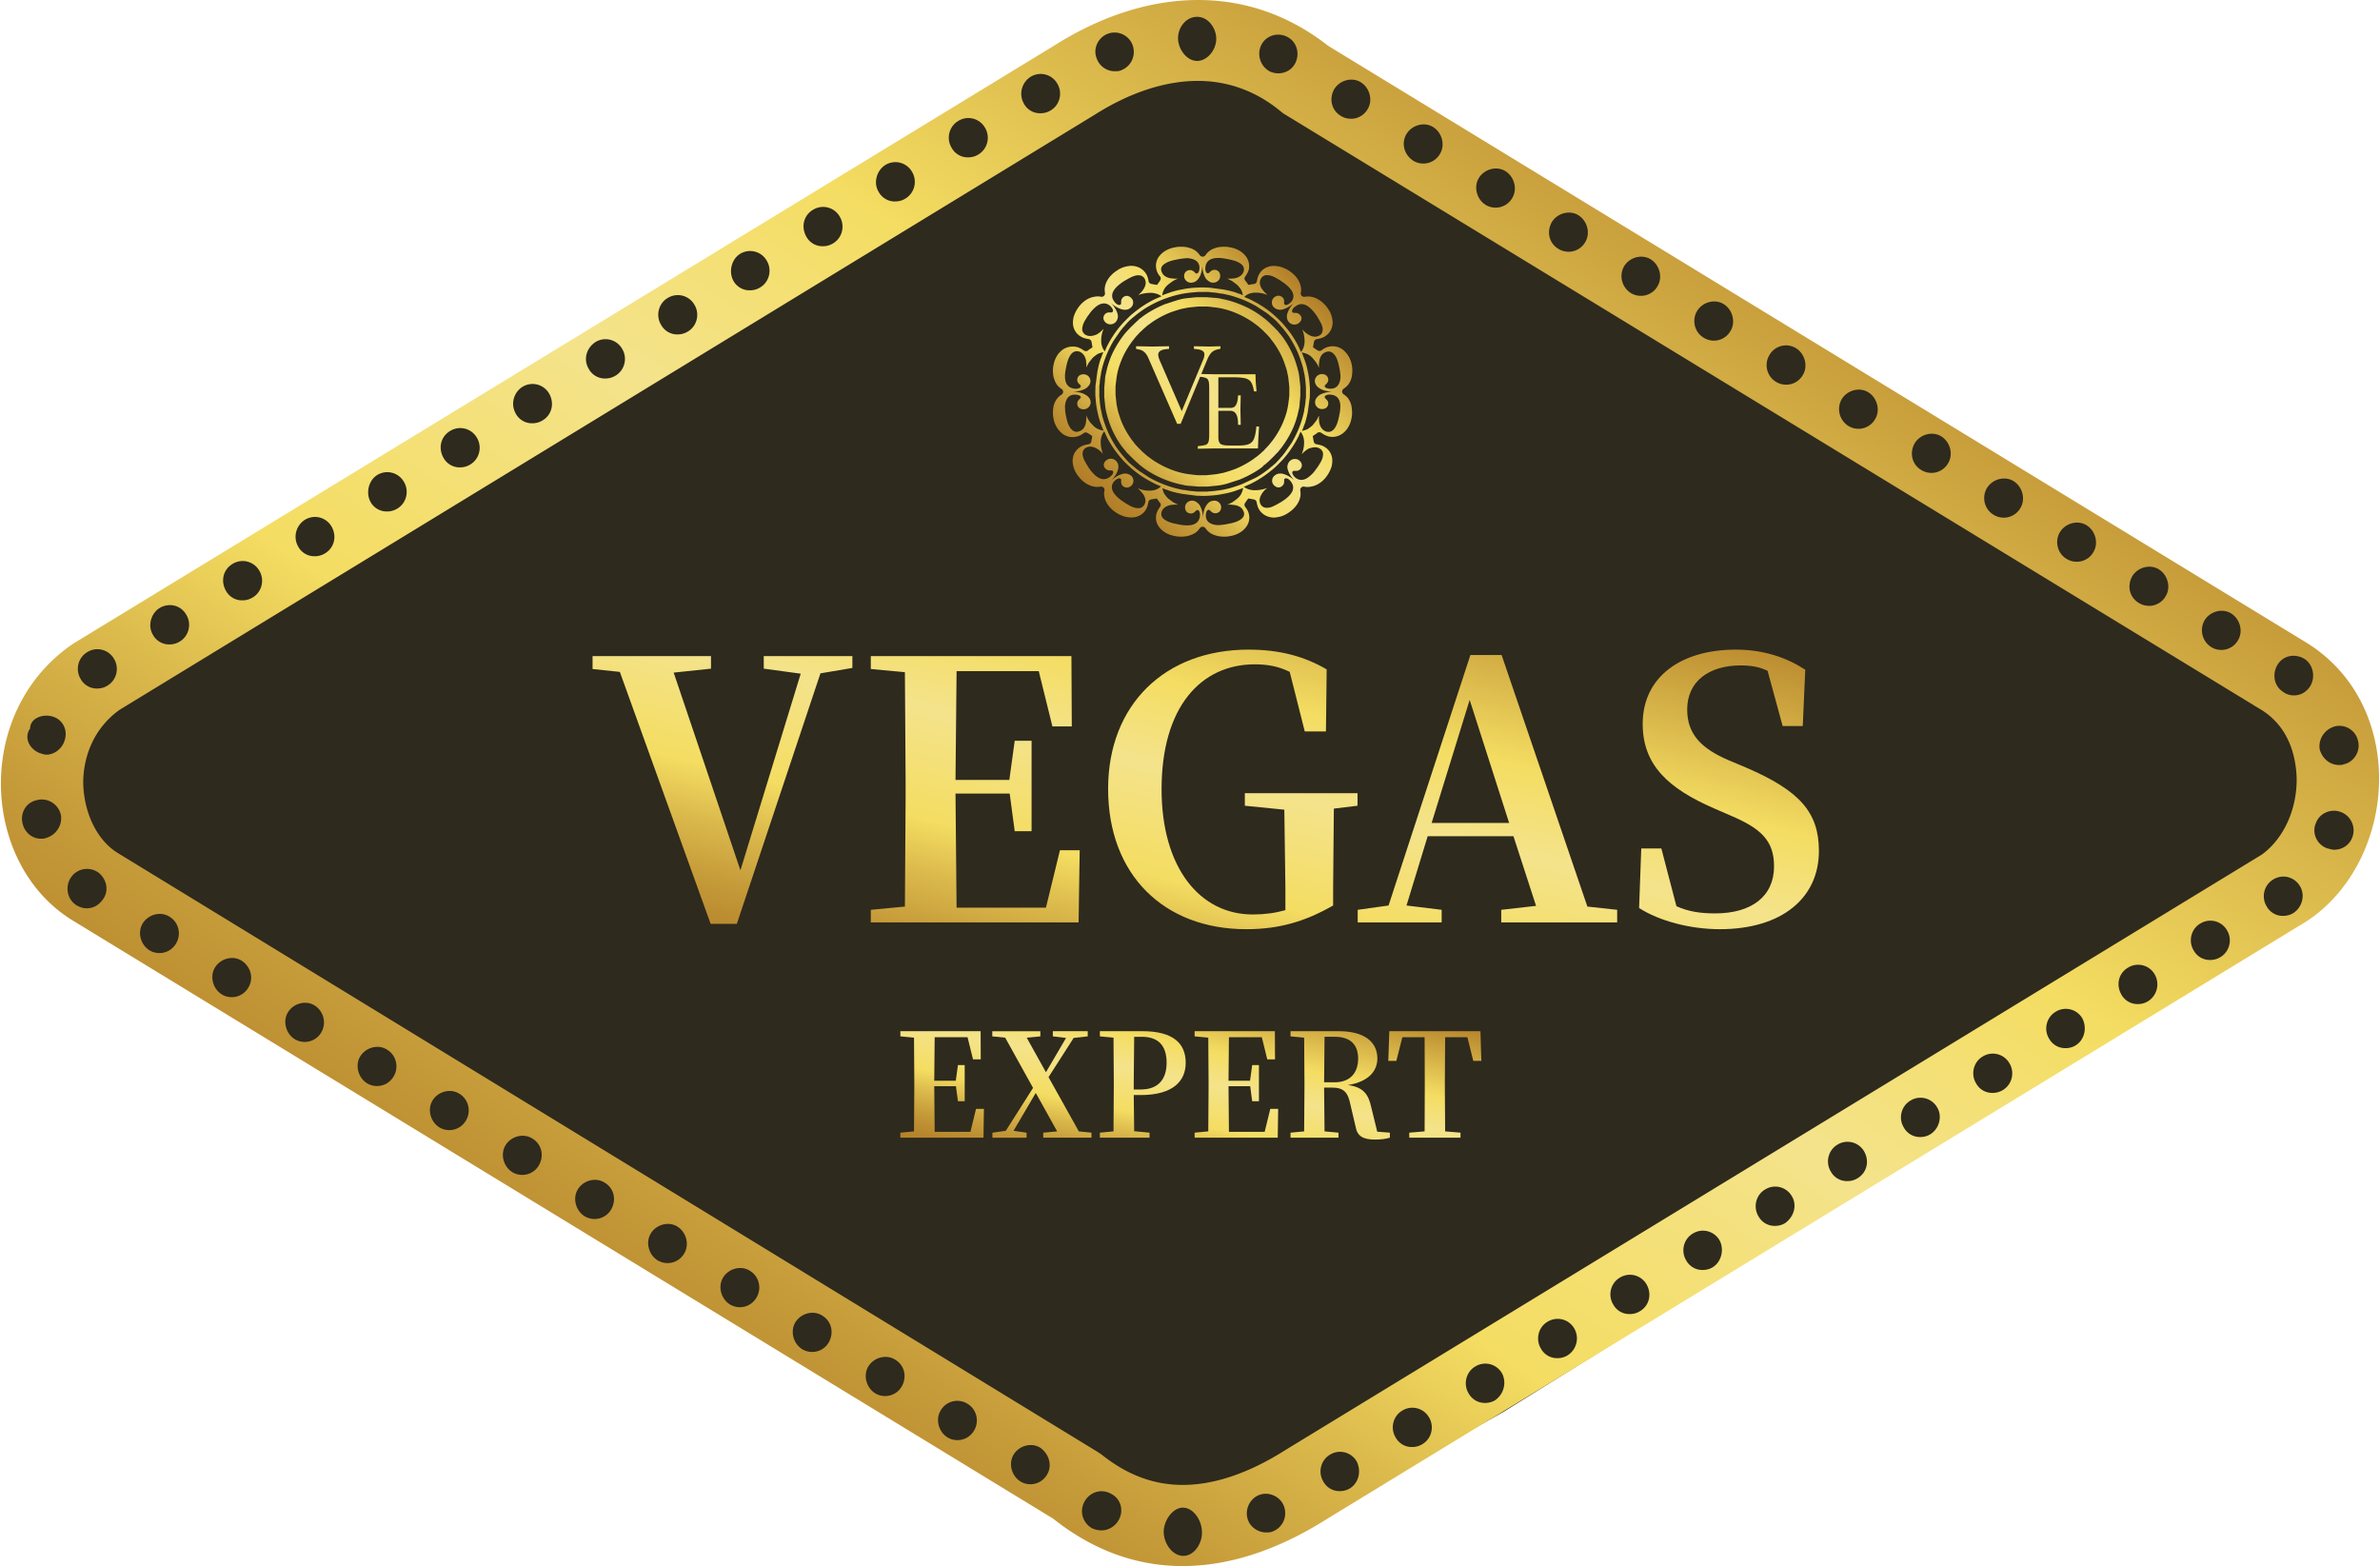
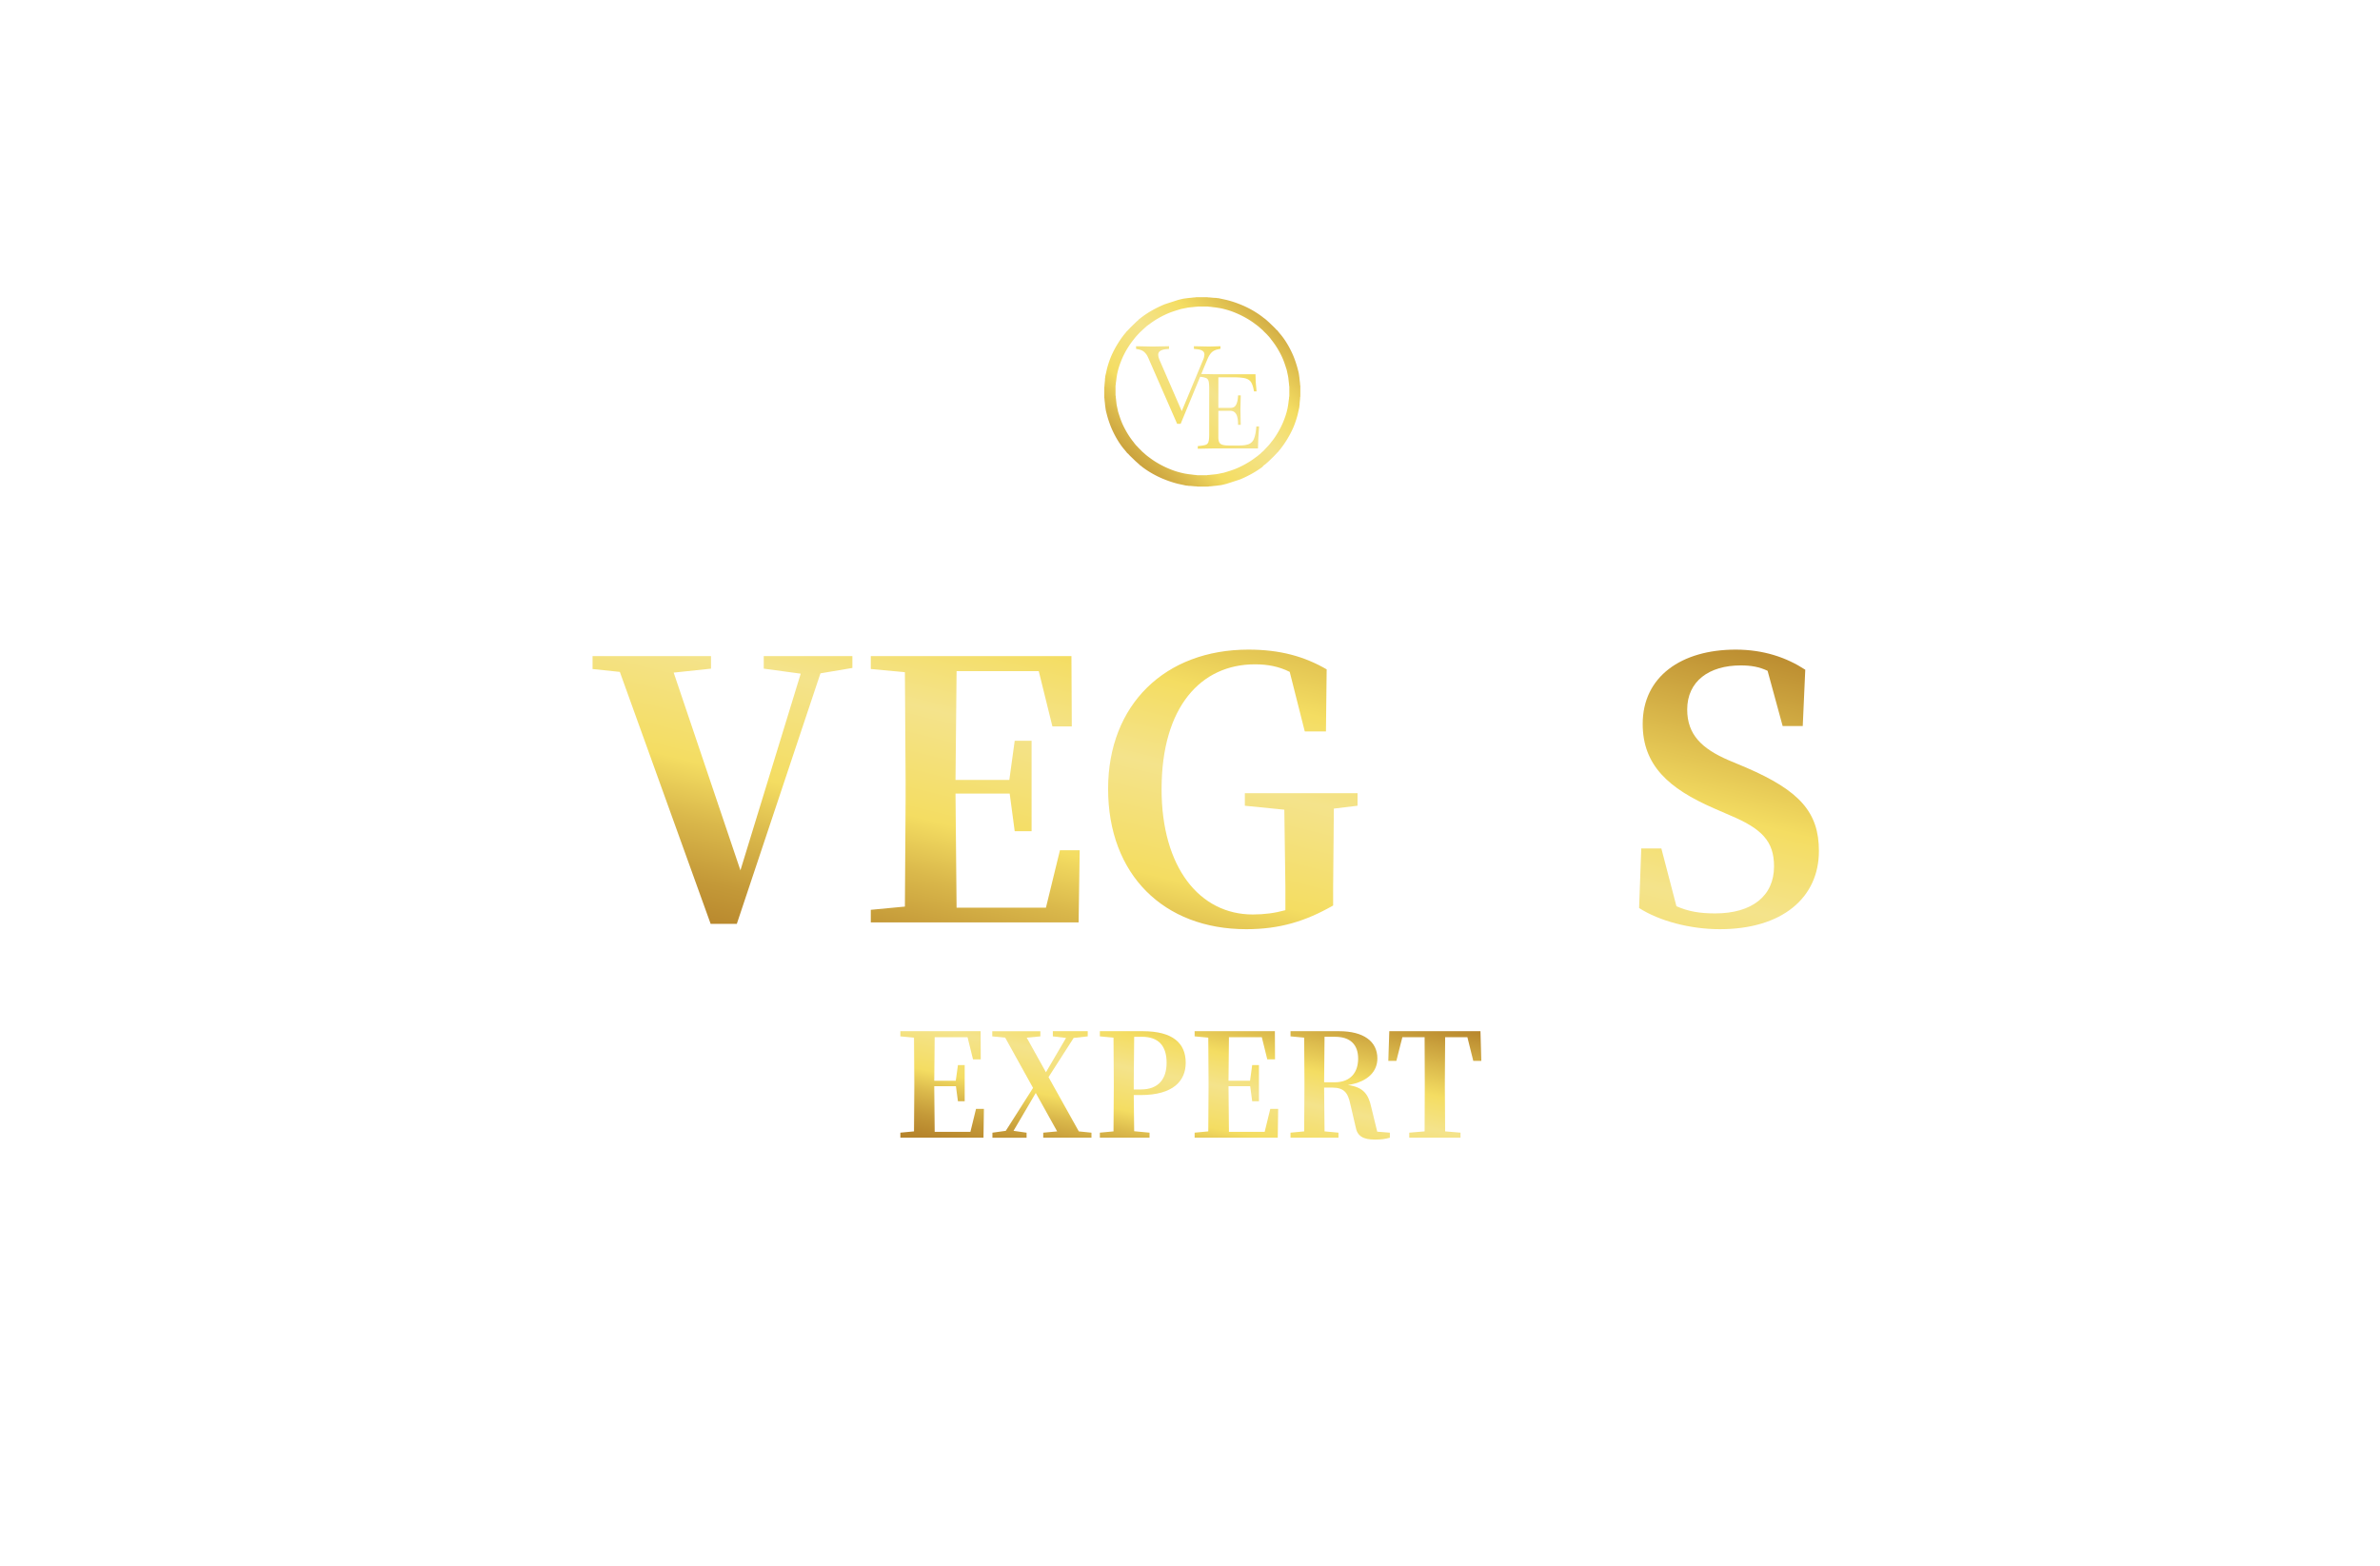
<svg xmlns="http://www.w3.org/2000/svg" xmlns:xlink="http://www.w3.org/1999/xlink" fill="none" height="533" viewBox="0 0 205 135" width="810">
  <desc>schwesterseiten.com - Deutschlands führender Index für Casino-Schwesterseite</desc>
  <title>Pledoo Casino auf https://schwesterseiten.com/pledoo-com/</title>
-   <path d="M96.336 1.887a3 3 0 0 1 1.381-.43l9.359-.548a3 3 0 0 1 1.726.427l89.248 53.912c.277.167.525.378.734.624l4.497 5.288a3 3 0 0 1 .714 1.943v8.02c0 .573-.164 1.134-.473 1.616l-2.679 4.19c-.24.376-.562.694-.941.93l-70.286 43.793-19.415 11.014a3 3 0 0 1-.892.332l-6.317 1.264c-.403.08-.819.077-1.221-.01l-5.311-1.146a2.99 2.99 0 0 1-.923-.367L11.054 81.5l-6.861-5.007a3 3 0 0 1-.999-1.265l-1.956-4.672a3 3 0 0 1-.233-1.159v-4.513a3 3 0 0 1 .48-1.628l3.668-5.678a3 3 0 0 1 .963-.937l90.22-54.756z" fill="#2e2a1d" />
-   <path d="M198.893 55.494L114.404 3.946c-7.114-5.582-15.875-4.929-23.636 0L6.22 55.494c-8.643 5.879-7.937 19.063 0 23.874l84.489 51.548c7.467 5.938 15.874 4.929 23.635 0l84.489-51.548c7.703-5.167 8.703-18.351.059-23.874zm2.293 7.126c.882-.237 1.823.356 2 1.247.235.891-.353 1.841-1.236 2.019-.117.059-.235.059-.411.059-.765 0-1.411-.534-1.646-1.306-.177-.891.411-1.782 1.293-2.019zm-11.23-9.146c.471-.772 1.529-1.069 2.293-.594s1.058 1.544.588 2.316a1.65 1.65 0 0 1-1.411.831c-.294 0-.588-.059-.882-.238-.765-.475-1.058-1.485-.588-2.316zm-6.232-3.801c.47-.772 1.528-1.069 2.292-.594s1.06 1.544.588 2.316c-.293.535-.881.831-1.41.831-.294 0-.588-.059-.882-.237-.823-.475-1.059-1.485-.588-2.316zm-6.233-3.801c.47-.772 1.529-1.069 2.294-.594s1.058 1.544.588 2.316c-.295.534-.883.831-1.411.831a1.65 1.65 0 0 1-.883-.238c-.822-.475-1.057-1.544-.588-2.316zm-6.291-3.801c.471-.772 1.529-1.069 2.294-.594s1.058 1.544.588 2.316c-.295.534-.883.831-1.411.831a1.65 1.65 0 0 1-.883-.238c-.823-.475-1.058-1.544-.588-2.316zm-6.231-3.86c.47-.772 1.527-1.069 2.292-.594s1.059 1.544.588 2.316c-.293.535-.881.831-1.411.831-.293 0-.588-.059-.881-.237-.824-.475-1.059-1.485-.588-2.316zm-6.291-3.801c.469-.772 1.527-1.069 2.292-.594s1.059 1.544.588 2.316a1.65 1.65 0 0 1-1.411.832c-.294 0-.588-.059-.882-.238a1.72 1.72 0 0 1-.587-2.316zm-6.233-3.801a1.65 1.65 0 0 1 2.293-.594c.765.475 1.058 1.544.588 2.316a1.65 1.65 0 0 1-1.412.831c-.293 0-.588-.059-.881-.237-.823-.475-1.058-1.544-.588-2.316zm-6.233-3.801c.471-.772 1.529-1.069 2.293-.594s1.058 1.544.588 2.316a1.65 1.65 0 0 1-2.293.594c-.823-.475-1.058-1.544-.588-2.316zm-6.291-3.86c.471-.772 1.529-1.069 2.293-.594s1.058 1.544.588 2.316c-.293.534-.881.831-1.411.831-.294 0-.588-.059-.882-.238-.764-.475-1.058-1.485-.588-2.316zm-6.232-3.801c.47-.772 1.529-1.069 2.292-.594s1.06 1.544.588 2.316c-.293.535-.881.831-1.41.831-.294 0-.588-.059-.882-.238-.823-.475-1.059-1.485-.588-2.316zm-6.291-3.801c.47-.772 1.529-1.069 2.293-.594s1.058 1.544.588 2.316a1.65 1.65 0 0 1-1.412.831c-.293 0-.588-.059-.881-.237-.764-.475-1.059-1.544-.588-2.316zm-6.232-3.801c.47-.772 1.528-1.069 2.293-.594s1.058 1.544.588 2.316a1.65 1.65 0 0 1-1.412.831c-.294 0-.588-.059-.882-.237-.823-.535-1.058-1.544-.587-2.316zm-6.233-3.86c.471-.772 1.529-1.069 2.293-.594s1.059 1.544.588 2.316a1.65 1.65 0 0 1-1.411.831c-.294 0-.588-.059-.882-.238-.823-.475-1.058-1.485-.588-2.316zm-6.291-3.801c.412-.831 1.411-1.128 2.234-.713s1.117 1.425.706 2.257c-.294.594-.882.891-1.47.891-.235 0-.529-.059-.764-.178a1.73 1.73 0 0 1-.706-2.257zm-5.527-2.435c.941 0 1.647.95 1.647 1.9s-.765 1.9-1.647 1.9c-.94 0-1.646-1.069-1.646-1.96 0-.95.706-1.841 1.646-1.841zm-7.761 1.485a1.66 1.66 0 0 1 2.175.891c.353.891-.059 1.841-.882 2.197-.235.119-.412.119-.647.119a1.65 1.65 0 0 1-1.529-1.069c-.353-.831.059-1.782.882-2.138zm-6.585 3.682a1.65 1.65 0 0 1 2.293.594c.47.772.235 1.841-.588 2.316-.294.178-.588.238-.882.238a1.58 1.58 0 0 1-1.411-.831c-.47-.831-.176-1.841.588-2.316zm-6.232 3.801a1.65 1.65 0 0 1 2.293.594c.47.772.235 1.841-.588 2.316-.294.178-.588.238-.882.238a1.58 1.58 0 0 1-1.411-.831c-.47-.772-.235-1.841.588-2.316zm-6.291 3.801a1.65 1.65 0 0 1 2.293.594c.47.772.235 1.841-.588 2.316-.294.178-.588.238-.882.238a1.58 1.58 0 0 1-1.411-.831c-.47-.772-.176-1.841.588-2.316zm-6.232 3.86a1.65 1.65 0 0 1 2.293.594c.47.772.235 1.841-.588 2.316-.294.178-.588.238-.882.238a1.58 1.58 0 0 1-1.411-.831c-.47-.831-.235-1.841.588-2.316zm-6.291 3.801a1.65 1.65 0 0 1 2.293.594c.47.772.235 1.841-.588 2.316-.294.178-.588.238-.882.238a1.58 1.58 0 0 1-1.411-.831c-.411-.772-.176-1.841.588-2.316zm-6.232 3.801a1.65 1.65 0 0 1 2.293.594c.47.772.235 1.841-.588 2.316-.294.178-.588.238-.882.238a1.58 1.58 0 0 1-1.411-.832c-.47-.772-.235-1.841.588-2.316zm-6.232 3.801a1.65 1.65 0 0 1 2.293.594c.47.772.235 1.841-.588 2.316-.294.178-.588.238-.882.238a1.58 1.58 0 0 1-1.411-.832c-.47-.772-.235-1.782.588-2.316zm-6.291 3.86a1.65 1.65 0 0 1 2.293.594c.47.831.235 1.841-.588 2.316-.294.178-.588.237-.882.237a1.58 1.58 0 0 1-1.411-.831c-.47-.831-.176-1.841.588-2.316zm-6.232 3.801a1.65 1.65 0 0 1 2.293.594c.47.772.235 1.841-.588 2.316-.294.178-.588.238-.882.238a1.58 1.58 0 0 1-1.411-.831c-.47-.831-.235-1.841.588-2.316zm-6.291 3.801a1.65 1.65 0 0 1 2.293.594c.47.772.235 1.841-.588 2.316-.294.178-.588.238-.882.238a1.58 1.58 0 0 1-1.411-.832c-.412-.772-.176-1.841.588-2.316zm-6.232 3.86a1.65 1.65 0 0 1 2.293.594c.47.831.235 1.841-.588 2.316-.294.178-.588.237-.882.237a1.58 1.58 0 0 1-1.411-.831c-.47-.831-.176-1.841.588-2.316zm-6.232 3.801a1.65 1.65 0 0 1 2.293.594c.47.772.235 1.841-.588 2.316-.294.178-.588.238-.882.238a1.58 1.58 0 0 1-1.411-.831c-.47-.831-.235-1.841.588-2.316zm-6.291 3.801c.823-.475 1.823-.237 2.293.594.47.772.235 1.841-.588 2.316-.294.178-.588.237-.882.237a1.58 1.58 0 0 1-1.411-.831c-.47-.772-.176-1.841.588-2.316zm-6.232 3.801a1.65 1.65 0 0 1 2.293.594c.47.772.235 1.841-.588 2.316-.294.178-.588.237-.882.237a1.58 1.58 0 0 1-1.411-.831c-.47-.772-.235-1.841.588-2.316zM3.869 72.241c-.118.059-.294.059-.412.059-.764 0-1.411-.534-1.587-1.306-.235-.891.294-1.841 1.235-2.019.882-.238 1.823.297 2.058 1.247.176.891-.412 1.782-1.293 2.019zm1.587-8.314c-.235.653-.882 1.128-1.529 1.128-.176 0-.353-.059-.529-.119-.882-.297-1.47-1.307-.882-2.138 0-.891 1.117-1.307 1.999-1.01s1.293 1.247.941 2.138zm3.293 13.659c-.353.475-.823.713-1.352.713-.353 0-.647-.119-.941-.297-.764-.534-.941-1.604-.412-2.376s1.587-.95 2.352-.416c.764.594.941 1.663.353 2.375zm6.35 3.741a1.65 1.65 0 0 1-1.411.831c-.294 0-.588-.059-.882-.237-.764-.475-1.058-1.544-.588-2.316s1.529-1.069 2.293-.594c.823.475 1.058 1.544.588 2.316zm6.232 3.801a1.65 1.65 0 0 1-1.411.831c-.294 0-.588-.059-.882-.238-.764-.475-1.058-1.544-.588-2.316s1.529-1.069 2.293-.594c.823.535 1.058 1.544.588 2.316zm6.291 3.86a1.65 1.65 0 0 1-1.411.831c-.294 0-.588-.059-.882-.238-.764-.475-1.058-1.544-.588-2.316s1.529-1.069 2.293-.594 1.058 1.485.588 2.316zm6.232 3.801a1.65 1.65 0 0 1-1.411.831c-.294 0-.588-.059-.882-.238-.764-.475-1.058-1.544-.588-2.316s1.529-1.069 2.293-.594c.823.475 1.058 1.544.588 2.316zm6.232 3.801a1.65 1.65 0 0 1-1.411.831c-.294 0-.588-.059-.882-.238-.764-.475-1.058-1.544-.588-2.316s1.529-1.069 2.293-.594c.823.475 1.058 1.544.588 2.316zm6.291 3.86a1.65 1.65 0 0 1-1.411.831c-.294 0-.588-.059-.882-.237-.764-.475-1.058-1.544-.588-2.316s1.529-1.069 2.293-.594c.823.475 1.058 1.485.588 2.316zm6.232 3.801a1.65 1.65 0 0 1-1.411.831c-.294 0-.588-.059-.882-.237-.764-.475-1.058-1.544-.588-2.316s1.529-1.069 2.293-.594c.823.475 1.058 1.484.588 2.316zm6.291 3.801a1.65 1.65 0 0 1-1.411.831 1.64 1.64 0 0 1-.882-.238c-.764-.475-1.058-1.544-.588-2.316s1.529-1.069 2.293-.593 1.058 1.544.588 2.316zm6.232 3.8a1.65 1.65 0 0 1-2.293.594c-.764-.475-1.058-1.544-.588-2.316s1.529-1.069 2.293-.594c.823.475 1.058 1.544.588 2.316zm6.232 3.861a1.65 1.65 0 0 1-1.411.831 1.64 1.64 0 0 1-.882-.238c-.764-.475-1.058-1.544-.588-2.316s1.529-1.069 2.293-.594c.823.476 1.058 1.485.588 2.317zm6.291 3.8a1.65 1.65 0 0 1-1.411.832c-.294 0-.588-.06-.882-.238-.764-.475-1.058-1.544-.588-2.316s1.529-1.069 2.293-.594c.823.475 1.058 1.485.588 2.316zm6.232 3.801a1.65 1.65 0 0 1-1.411.832c-.294 0-.588-.06-.882-.238-.764-.475-1.058-1.544-.588-2.316a1.65 1.65 0 0 1 2.293-.594c.823.475 1.058 1.544.588 2.316zm6.291 3.801a1.65 1.65 0 0 1-1.411.832 1.64 1.64 0 0 1-.882-.239c-.764-.474-1.058-1.543-.588-2.316s1.529-1.068 2.293-.593c.764.534 1.058 1.543.588 2.316zm6.174 3.92c-.294.534-.882.89-1.47.89-.294 0-.529-.059-.823-.178-.823-.475-1.117-1.484-.647-2.316s1.47-1.128 2.293-.653c.823.416 1.117 1.425.647 2.257zm5.585 3.087c-.058 0-.058 0 0 0-.999 0-1.705-1.127-1.705-2.077s.765-2.079 1.647-2.079c.94 0 1.646 1.128 1.646 2.079.059.95-.647 2.077-1.588 2.077zm7.761-2.137c-.235.118-.411.118-.646.118-.647 0-1.294-.416-1.529-1.009-.353-.831.059-1.841.882-2.197s1.823.059 2.175.89c.353.892-.058 1.842-.882 2.198zm6.586-3.682c-.294.178-.588.237-.882.237a1.58 1.58 0 0 1-1.412-.832c-.47-.771-.235-1.84.588-2.316a1.65 1.65 0 0 1 2.294.594c.411.832.176 1.842-.588 2.317zm6.232-3.801c-.294.178-.588.237-.882.237a1.58 1.58 0 0 1-1.411-.831c-.471-.772-.235-1.841.588-2.316a1.65 1.65 0 0 1 2.293.594c.47.772.235 1.841-.588 2.316zm6.291-3.801c-.293.178-.588.238-.881.238-.588 0-1.118-.297-1.413-.832-.469-.772-.235-1.841.588-2.316a1.65 1.65 0 0 1 2.294.594c.411.772.176 1.782-.588 2.316zm6.233-3.86a1.65 1.65 0 0 1-.883.237 1.58 1.58 0 0 1-1.411-.831c-.47-.772-.235-1.841.588-2.316a1.65 1.65 0 0 1 2.294.594c.47.831.176 1.841-.588 2.316zm6.231-3.801c-.293.178-.588.238-.881.238a1.58 1.58 0 0 1-1.411-.832c-.471-.772-.236-1.841.588-2.316a1.65 1.65 0 0 1 2.292.594c.471.832.235 1.841-.588 2.316zm6.291-3.801c-.293.179-.588.238-.881.238a1.58 1.58 0 0 1-1.411-.832c-.471-.772-.236-1.84.588-2.316a1.65 1.65 0 0 1 2.292.594c.412.772.177 1.841-.588 2.316zm6.233-3.8c-.294.178-.588.237-.882.237a1.58 1.58 0 0 1-1.411-.831c-.47-.772-.235-1.841.588-2.316a1.65 1.65 0 0 1 2.293.593c.47.772.177 1.782-.588 2.317zm6.232-3.861c-.294.179-.587.238-.882.238-.588 0-1.117-.297-1.41-.831-.472-.772-.235-1.841.587-2.317a1.65 1.65 0 0 1 2.293.594c.471.832.236 1.841-.588 2.316zm6.291-3.8c-.293.178-.588.238-.881.238a1.58 1.58 0 0 1-1.411-.831c-.471-.772-.235-1.841.588-2.316a1.65 1.65 0 0 1 2.292.594c.471.772.176 1.841-.588 2.316zm6.233-3.801c-.294.178-.588.237-.882.237-.588 0-1.117-.297-1.412-.831-.47-.772-.235-1.841.588-2.316a1.65 1.65 0 0 1 2.294.594c.47.772.235 1.841-.588 2.316zm6.291-3.86c-.295.178-.588.238-.881.238-.588 0-1.118-.297-1.413-.831-.469-.772-.234-1.841.588-2.316a1.65 1.65 0 0 1 2.294.594c.411.832.176 1.841-.588 2.316zm6.233-3.801a1.65 1.65 0 0 1-.883.238 1.58 1.58 0 0 1-1.411-.831c-.47-.831-.235-1.841.588-2.316a1.65 1.65 0 0 1 2.294.594c.47.831.175 1.841-.588 2.316zm6.231-3.801c-.293.178-.588.238-.881.238a1.58 1.58 0 0 1-1.411-.831c-.471-.772-.236-1.841.588-2.316a1.65 1.65 0 0 1 2.292.594c.471.772.235 1.841-.588 2.316zm-80.549 42.461c-3.175 2.021-6.174 3.029-8.878 3.029-2.47 0-4.763-.831-6.997-2.613l-.353-.237-84.43-51.607c-1.764-1.069-2.881-3.326-2.999-5.82-.059-1.306.235-4.454 3.116-6.533L94.296 9.884c2.999-1.9 6.056-2.91 8.878-2.91 2.528 0 4.939.831 7.056 2.554l.294.238 84.43 51.489c2.469 1.603 2.88 4.276 2.94 5.761.058 2.732-1.117 5.285-2.999 6.651l-84.136 51.31zm86.84-46.262c-.293.178-.588.238-.881.238a1.58 1.58 0 0 1-1.411-.831c-.471-.772-.236-1.841.588-2.316a1.65 1.65 0 0 1 2.292.594c.472.772.177 1.841-.588 2.316zm1.411-19.479c-.351.475-.823.712-1.352.712a1.59 1.59 0 0 1-1-.356c-.763-.535-.881-1.604-.351-2.376s1.587-.891 2.352-.356c.704.535.881 1.604.351 2.376zm3.705 12.887c-.235.713-.882 1.128-1.588 1.128-.176 0-.353-.059-.588-.119-.881-.297-1.352-1.306-.999-2.138.293-.891 1.294-1.306 2.117-1.01.881.297 1.352 1.247 1.058 2.138z" fill="url(#B)" />
-   <path d="M116.154 34.371a1.43 1.43 0 0 0-.404-.373c-.182-.118-.182-.373 0-.49.142-.098.283-.216.404-.373.142-.196.263-.451.304-.746s.06-.608-.02-.962a2.15 2.15 0 0 0-.749-1.275c-.363-.275-.808-.373-1.253-.255-.182.039-.384.137-.586.294a.31.31 0 0 1-.364 0c-.041-.02-.061-.039-.101-.059l-.283-.196s0-.039.02-.098.02-.157.04-.235c0-.039.021-.079.021-.118.02-.137.121-.236.262-.255.243-.039.445-.098.627-.196.405-.236.647-.589.708-1.04.04-.216 0-.451-.061-.706-.061-.236-.182-.491-.344-.706-.404-.589-.95-.922-1.435-1.001-.182-.039-.384-.02-.546 0-.202.039-.384-.137-.344-.334.041-.176.041-.353 0-.53-.081-.491-.424-1.001-1.031-1.393-.242-.157-.485-.255-.748-.334-.263-.059-.505-.078-.728-.059-.465.059-.849.294-1.071.687-.101.157-.162.373-.202.608-.021.137-.122.236-.263.255-.041 0-.081.02-.121.02-.081.02-.182.02-.243.039s-.101.02-.101.02l-.202-.275c-.021-.039-.041-.059-.081-.098-.081-.098-.081-.255 0-.353.141-.196.242-.373.303-.569.101-.432 0-.863-.283-1.217s-.748-.628-1.314-.726c-.364-.079-.688-.059-.991-.02-.283.059-.546.157-.748.294-.161.118-.283.236-.384.393-.121.177-.384.177-.505 0-.101-.157-.223-.275-.385-.393-.202-.137-.464-.235-.768-.294-.303-.039-.627-.059-.99.02-.566.098-1.031.373-1.315.726a1.33 1.33 0 0 0-.263 1.217c.04.177.142.373.303.569.081.098.081.255 0 .353-.02.039-.04.059-.061.098l-.202.275s-.04 0-.101-.02a1.24 1.24 0 0 1-.243-.039c-.04 0-.081-.02-.121-.02-.141-.02-.243-.118-.263-.255-.04-.235-.101-.432-.202-.608-.243-.392-.627-.628-1.071-.687-.223-.039-.465 0-.728.059-.243.059-.505.177-.728.334-.607.392-.95.922-1.031 1.393-.04.177-.02.373 0 .53.04.196-.142.373-.344.334-.182-.039-.364-.039-.566 0-.505.078-1.051.412-1.436 1.001-.162.235-.263.471-.344.706-.061.235-.081.491-.061.706.061.451.303.824.708 1.04.162.098.384.157.627.196.141.02.243.118.263.255 0 .039.02.078.02.118.02.078.02.157.04.235.02.059.02.098.02.098l-.283.196c-.041.02-.061.039-.101.079-.101.078-.263.078-.364 0-.202-.137-.384-.236-.586-.294-.465-.098-.91-.02-1.274.255s-.647.726-.748 1.276c-.081.334-.061.667-.02.962.061.294.162.53.303.746a1.44 1.44 0 0 0 .404.373c.182.118.182.373 0 .491a1.44 1.44 0 0 0-.404.373c-.142.196-.263.451-.303.746s-.061.608.02.962a2.15 2.15 0 0 0 .748 1.276c.364.275.809.373 1.253.255a1.5 1.5 0 0 0 .586-.294.31.31 0 0 1 .364 0c.04.02.061.039.101.059l.283.196s0 .039-.02.098c0 .059-.02.157-.04.236 0 .039-.02.078-.02.118-.02.138-.121.236-.263.255-.243.039-.445.098-.627.196-.404.236-.647.589-.708 1.04-.04.216 0 .451.061.706.061.236.182.491.344.707.404.589.95.922 1.435 1.001.182.039.384.02.546 0 .202-.039.384.138.344.334a1.17 1.17 0 0 0 0 .53c.081.491.424 1.001 1.031 1.393.243.157.485.255.748.334.263.059.505.078.728.059.465-.059.849-.294 1.072-.687.101-.157.162-.373.202-.608.02-.137.121-.236.263-.255.04 0 .081-.02.121-.02.081-.02.182-.02.243-.039s.101-.02.101-.02l.202.275c.02.039.04.059.081.098.081.098.081.255 0 .353a1.95 1.95 0 0 0-.303.569 1.33 1.33 0 0 0 .263 1.217c.284.353.749.628 1.315.726.363.079.687.059.99.02.304-.059.546-.157.768-.294.162-.118.284-.236.385-.393.121-.177.384-.177.505 0 .101.157.223.275.384.393.202.137.465.235.768.294.304.039.627.059.991-.02.566-.098 1.031-.373 1.314-.726s.384-.785.263-1.217c-.04-.176-.141-.373-.303-.569-.081-.098-.081-.255 0-.353.02-.039.04-.059.061-.098l.202-.275s.04 0 .101.02c.06 0 .162.02.242.039.041 0 .081.02.122.02.141.02.242.118.262.255.041.235.102.432.203.608.242.392.626.628 1.071.687.223.039.465 0 .728-.059a2.21 2.21 0 0 0 .728-.334c.606-.392.95-.922 1.031-1.393.04-.177.02-.373 0-.53-.041-.196.141-.373.344-.334.182.039.364.039.566 0 .505-.078 1.051-.412 1.435-1.001.162-.236.263-.471.344-.707.061-.235.081-.49.061-.706-.061-.451-.304-.824-.708-1.04-.162-.098-.384-.157-.627-.196-.141-.02-.242-.118-.263-.255 0-.039-.02-.078-.02-.118-.02-.079-.02-.157-.04-.236-.021-.059-.021-.098-.021-.098l.284-.196c.04-.02.06-.039.101-.078a.31.31 0 0 1 .363 0c.203.137.385.236.587.294.445.118.889.019 1.253-.255s.647-.726.748-1.276c.081-.334.061-.667.021-.961a1.66 1.66 0 0 0-.284-.746zm-7.945-9.144c.364 0 .728.098.95.196v-.02a2.78 2.78 0 0 1-.505-.569c-.122-.235-.182-.471-.081-.726.081-.196.202-.294.344-.353s.323-.039.505 0 .384.137.546.236c.182.098.344.196.465.294.162.098.323.216.465.353s.283.275.384.451c.182.314.202.667-.101.981-.101.098-.384.314-.526.177-.06-.039-.04-.157-.04-.275s-.041-.275-.182-.373c-.263-.196-.586-.098-.768.137-.182.255-.122.608.101.785a.79.79 0 0 0 .424.177c.162.02.304-.02.465-.078.324-.118.627-.334.85-.55-.223.216-.445.51-.567.824-.06.157-.101.314-.08.451a.63.63 0 0 0 .182.432c.181.216.545.275.808.098s.364-.471.142-.726c-.122-.137-.263-.177-.384-.177s-.223 0-.263-.039c-.142-.157.081-.412.202-.491.687-.549 1.314 0 1.799.667.041.059.101.137.142.216s.101.157.141.235c.081.138.162.295.223.432.02.039.02.078.04.118.061.177.061.353.02.51-.06.157-.161.275-.364.353-.262.098-.525.039-.748-.078a1.75 1.75 0 0 1-.586-.471h-.02c.081.216.182.569.182.922.02.353-.081.726-.303 1.001 0 0-.021-.039-.061-.137-.041-.079-.101-.216-.162-.353a8.24 8.24 0 0 0-.606-1.021c-.243-.353-.526-.687-.748-.942-.102-.118-.203-.216-.283-.294l-.102-.098-.101-.098c-.08-.059-.161-.157-.303-.275-.242-.216-.606-.491-.97-.726a10.47 10.47 0 0 0-1.052-.589c-.141-.078-.283-.118-.363-.157s-.142-.059-.142-.059c.283-.294.647-.373 1.031-.373zm-7.784-2.551c.324-.196.789-.275 1.092-.334.182-.039.384-.059.586-.078a1.46 1.46 0 0 1 .587.059c.364.098.626.334.626.765 0 .138-.04.471-.242.491-.081 0-.142-.079-.223-.157-.101-.079-.222-.157-.404-.137-.344.039-.485.314-.445.608a.59.59 0 0 0 .647.471c.182-.02.324-.078.425-.177.121-.098.202-.235.283-.373.141-.294.202-.667.202-.962 0 .294.061.667.202.962a.89.89 0 0 0 .283.373c.122.098.263.177.425.177.283.02.586-.177.627-.491.04-.294-.102-.569-.425-.608-.202-.02-.323.059-.404.137s-.162.157-.223.157c-.202 0-.242-.333-.222-.49.081-.863.93-.922 1.759-.765.303.059.788.137 1.132.333.344.177.546.451.384.844-.121.255-.344.392-.586.471-.122.039-.263.059-.384.059-.122.02-.263.02-.384 0v.02c.101.059.242.118.384.196l.424.314c.142.137.243.275.344.412.081.157.141.334.162.491 0 0-.061-.02-.142-.059-.04-.02-.101-.039-.162-.059s-.141-.039-.222-.079c-.323-.118-.748-.216-1.173-.294l-1.213-.157c-.161-.019-.303 0-.404-.019h-.162-.162l-.404.019a7.99 7.99 0 0 0-1.213.157 6.55 6.55 0 0 0-1.172.314c-.081.02-.142.059-.223.078l-.162.059c-.081.039-.141.059-.141.059.02-.177.081-.353.162-.51s.202-.294.343-.412.283-.216.425-.314c.141-.078.283-.157.404-.196v-.02c-.121.02-.242.02-.384 0s-.263-.019-.384-.059c-.263-.079-.485-.216-.586-.471-.182-.353 0-.628.343-.805zm-6.813 6.24c-.202-.079-.303-.196-.364-.334s-.04-.314 0-.491a1.8 1.8 0 0 1 .243-.53c.101-.176.202-.333.303-.451a2.57 2.57 0 0 1 .364-.451c.142-.137.283-.275.465-.373.323-.177.687-.196 1.011.098.101.098.324.373.182.51-.04.059-.162.039-.283.039s-.283.039-.384.176c-.202.255-.121.549.142.746a.63.63 0 0 0 .809-.098c.121-.137.162-.275.182-.412s-.02-.294-.081-.451c-.121-.314-.344-.608-.566-.824a2.51 2.51 0 0 0 .849.55c.162.059.323.098.465.078.162 0 .303-.059.445-.177.222-.177.283-.53.101-.765s-.485-.353-.748-.137a.47.47 0 0 0-.182.373c0 .118 0 .216-.04.255-.162.137-.425-.079-.505-.196-.566-.667 0-1.275.688-1.746.061-.039.141-.098.222-.137s.162-.098.243-.137c.142-.078.283-.157.445-.216.041-.02.081-.02.121-.039.182-.059.364-.059.526-.02a.58.58 0 0 1 .364.353c.101.255.04.51-.081.726-.121.236-.303.432-.485.569v.02a3.01 3.01 0 0 1 .95-.177c.364-.019.748.079 1.031.295 0 0-.06.019-.141.059l-.364.157c-.303.137-.687.353-1.051.589s-.708.51-.971.726c-.121.098-.222.196-.303.275l-.101.098-.101.098c-.061.078-.162.157-.283.294a8.35 8.35 0 0 0-.748.942c-.243.353-.465.726-.607 1.02-.081.137-.121.275-.162.353s-.061.137-.061.137c-.222-.275-.323-.648-.303-1.001 0-.353.101-.706.202-.922h-.02c-.162.177-.364.353-.586.471-.303.118-.566.177-.829.079zm.162 7.319c-.081-.137-.162-.275-.202-.392h-.02a1.16 1.16 0 0 1 0 .373c-.02.137-.02.255-.061.373-.081.255-.222.471-.485.569-.384.177-.667-.02-.869-.333s-.283-.765-.344-1.06a2.59 2.59 0 0 1-.061-.569 1.34 1.34 0 0 1 .061-.569c.101-.353.344-.608.788-.608.142 0 .485.039.505.216 0 .079-.081.138-.162.216-.081.098-.162.216-.141.392.04.334.323.471.647.432.324-.059.526-.353.505-.628a.71.71 0 0 0-.182-.412c-.101-.118-.243-.196-.384-.275-.303-.137-.687-.196-1.011-.196.303 0 .687-.059.991-.196.162-.059.283-.157.384-.275s.182-.255.182-.412a.58.58 0 0 0-.505-.608c-.303-.039-.586.098-.627.412-.02.196.061.314.141.392s.162.157.162.216c0 .196-.344.235-.505.216-.889-.079-.95-.903-.788-1.707.061-.294.142-.765.344-1.099.182-.334.485-.53.869-.373.263.118.404.334.485.569a1.2 1.2 0 0 1 .061.373 1.16 1.16 0 0 1 0 .373h.02c.061-.098.121-.236.202-.373l.324-.412c.141-.137.283-.235.424-.334a1.67 1.67 0 0 1 .505-.157s-.02.059-.061.137c-.02.039-.04.098-.061.157s-.04.137-.081.216c-.121.294-.223.726-.303 1.138l-.162 1.177c-.02.157 0 .294-.02.392v.157.157a2.98 2.98 0 0 0 .02.392c.02.314.061.746.162 1.177.081.432.202.844.323 1.138.02.079.061.137.081.216l.061.157a1.16 1.16 0 0 1 .061.137c-.182-.02-.364-.079-.526-.157s-.303-.196-.424-.334c-.121-.118-.243-.255-.324-.393zm5.196 6.063a2.52 2.52 0 0 1-.95-.196v.02a2.8 2.8 0 0 1 .505.569c.121.235.182.471.081.726-.081.196-.202.294-.344.353s-.324.039-.505 0-.384-.137-.546-.236c-.182-.098-.344-.196-.465-.294-.162-.098-.324-.216-.465-.353s-.283-.275-.384-.451c-.182-.314-.202-.667.101-.981.101-.098.384-.314.526-.177.061.039.04.157.04.275s.04.275.182.373c.263.196.586.098.768-.138.182-.255.121-.608-.101-.785-.141-.118-.283-.157-.424-.177-.162-.02-.303.02-.465.078-.323.118-.627.334-.849.55.222-.216.445-.51.566-.824.061-.157.101-.314.081-.451 0-.157-.061-.294-.182-.432a.63.63 0 0 0-.809-.098c-.263.177-.364.471-.142.726.121.137.263.176.384.176s.222 0 .263.039c.142.157-.081.412-.202.491-.687.549-1.314 0-1.799-.667-.04-.059-.101-.137-.142-.216s-.101-.157-.141-.235c-.081-.137-.162-.275-.222-.432-.02-.039-.02-.078-.04-.118-.061-.177-.061-.353-.02-.51a.58.58 0 0 1 .364-.353c.263-.098.526-.039.748.079.243.118.445.294.586.471h.02c-.081-.216-.182-.569-.182-.922-.02-.353.081-.726.303-1.001 0 0 .02.039.061.137l.162.353c.141.294.364.667.606 1.02s.526.687.748.942c.101.118.202.216.283.294l.101.098.101.098c.081.059.162.157.303.275a8.56 8.56 0 0 0 .97.726 10.48 10.48 0 0 0 1.051.589c.142.078.283.118.364.157a1.23 1.23 0 0 0 .142.059c-.283.294-.667.373-1.031.373zm7.783 2.551c-.323.196-.788.275-1.091.333-.182.039-.385.059-.587.079a1.46 1.46 0 0 1-.586-.059c-.364-.098-.627-.334-.627-.765 0-.138.041-.471.243-.491.081 0 .141.079.222.157.101.079.223.157.405.138.343-.039.485-.314.444-.608a.59.59 0 0 0-.647-.471c-.181.02-.323.078-.424.177-.121.098-.202.236-.283.373-.142.294-.202.667-.202.962 0-.294-.061-.667-.203-.962-.06-.157-.161-.275-.283-.373s-.262-.177-.424-.177c-.283-.02-.586.177-.627.49-.04.294.101.569.425.608.202.02.323-.059.404-.137s.162-.157.222-.157c.203 0 .243.334.223.491-.081.863-.93.922-1.759.765-.303-.059-.789-.137-1.132-.334-.344-.177-.546-.451-.384-.844.121-.255.343-.392.586-.471.121-.039.263-.059.384-.059.121-.02.263-.02.384 0v-.02c-.101-.059-.242-.118-.384-.196l-.424-.314c-.142-.137-.243-.275-.344-.412-.081-.157-.142-.334-.162-.49 0 0 .061.02.142.059.04.02.101.039.161.059s.142.039.223.079c.323.118.748.216 1.172.294l1.213.157c.162.02.304 0 .405.02h.161.162l.405-.02a7.99 7.99 0 0 0 1.213-.157c.444-.078.869-.196 1.172-.314.081-.02.142-.059.223-.078l.161-.059c.081-.039.142-.059.142-.059-.02.176-.081.353-.162.51s-.202.294-.344.412-.283.216-.424.314c-.142.078-.283.157-.404.196v.02c.121-.02.242-.02.384 0s.262.02.384.059c.263.078.485.216.586.471.182.353-.02.628-.344.805zm.243-3.12c-.404.157-.829.294-1.213.392-.202.039-.384.098-.586.118-.101.02-.182.039-.263.039-.081.02-.182.02-.263.039l-.445.039c-.06 0-.121 0-.182.02h-.161-.304-.303-.162c-.06 0-.121 0-.182-.02l-.444-.039c-.081-.02-.162-.02-.263-.039-.081-.02-.182-.039-.263-.039-.182-.019-.384-.078-.586-.118a9.64 9.64 0 0 1-1.213-.392 10.27 10.27 0 0 1-1.153-.549l-.93-.608c-.061-.039-.121-.098-.182-.137s-.101-.098-.162-.138l-.263-.216-.223-.196-.202-.216c-.061-.059-.142-.157-.222-.255-.041-.039-.081-.098-.142-.157-.041-.059-.101-.118-.142-.177-.202-.255-.424-.549-.627-.903-.202-.334-.404-.726-.566-1.119s-.303-.805-.404-1.177l-.121-.549c-.02-.098-.041-.177-.041-.255-.02-.078-.02-.177-.04-.255l-.04-.432c0-.059 0-.118-.02-.176v-.157-.275-.294-.157c0-.059 0-.118.02-.177.02-.137.02-.275.04-.432.02-.078.02-.157.04-.255.02-.078.041-.177.041-.255.02-.177.081-.373.121-.55.101-.392.243-.785.404-1.177a9.74 9.74 0 0 1 .566-1.118l.627-.903c.061-.059.101-.118.142-.177s.101-.098.142-.157l.222-.255.202-.216.223-.196c.061-.059.162-.137.263-.216.04-.039.101-.078.162-.137.061-.039.121-.098.182-.137.263-.196.566-.412.93-.608.344-.196.748-.392 1.153-.549a10.8 10.8 0 0 1 1.213-.392c.202-.039.384-.098.586-.118.101-.02.182-.039.263-.039.081-.02.182-.02.263-.039l.444-.039c.061 0 .122 0 .182-.02h.162.303.02.304.162c.06 0 .121 0 .181.02l.445.039c.081.019.162.019.263.039.081.02.182.039.263.039.182.02.384.079.586.118.405.098.809.235 1.213.392s.789.353 1.153.549l.93.608c.06.039.121.098.182.137s.101.098.161.137l.263.216.223.196.202.216a3.82 3.82 0 0 1 .222.255c.04.039.081.098.142.157.04.059.101.118.141.177.202.255.425.549.627.903a8.43 8.43 0 0 1 .566 1.118c.162.393.303.805.404 1.177l.122.55c.02.098.04.176.04.255.02.078.02.177.04.255l.041.432c0 .059 0 .118.02.177v.157.275.294.157c0 .059 0 .118-.02.176-.02.137-.02.275-.041.432-.02.078-.02.157-.04.255a1.13 1.13 0 0 0-.04.255c-.021.177-.081.373-.122.549a8.95 8.95 0 0 1-.404 1.177 9.83 9.83 0 0 1-.566 1.119l-.627.903c-.061.059-.101.118-.141.177s-.102.098-.142.157l-.222.255c-.142.137-.202.216-.202.216l-.223.196c-.06.059-.162.137-.263.216-.04.039-.101.079-.161.138-.061.039-.122.098-.182.137-.263.196-.567.412-.93.608l-1.173.549zm6.571-3.12c.202.079.303.196.364.334s.04.314 0 .49-.142.373-.243.53c-.101.177-.202.334-.303.451-.101.157-.223.314-.364.451a2.75 2.75 0 0 1-.465.373c-.324.177-.688.196-1.011-.098-.101-.098-.324-.373-.182-.51.04-.059.162-.039.283-.039s.283-.039.384-.177c.202-.255.121-.549-.141-.746a.63.63 0 0 0-.809.098c-.121.137-.162.275-.182.412s.02.294.081.451c.121.314.344.608.566.824a2.51 2.51 0 0 0-.849-.55c-.162-.059-.324-.098-.465-.078-.162 0-.303.059-.445.177-.222.177-.283.53-.101.765s.485.353.748.137a.47.47 0 0 0 .182-.373c0-.118 0-.216.04-.255.162-.137.425.078.506.196.566.667 0 1.276-.688 1.727-.06.039-.141.098-.222.137s-.162.098-.243.137a4.61 4.61 0 0 1-.444.216c-.041.02-.081.02-.122.039a.96.96 0 0 1-.525.02.58.58 0 0 1-.364-.353c-.101-.255-.041-.51.081-.726.121-.235.303-.432.485-.569v-.02c-.223.078-.587.176-.95.176-.364.02-.748-.078-1.032-.294 0 0 .061-.02.142-.059l.364-.157c.303-.137.687-.353 1.051-.589s.708-.51.971-.726c.121-.098.222-.196.303-.275l.101-.098.101-.098c.061-.079.162-.157.283-.294.223-.236.506-.589.748-.942s.465-.726.607-1.02c.081-.137.121-.275.161-.353s.061-.137.061-.137c.222.275.324.648.303 1.001 0 .353-.101.706-.202.922h.02a2.26 2.26 0 0 1 .587-.471c.303-.098.566-.157.829-.059zm1.819-2.904c-.06.294-.141.765-.343 1.099-.182.334-.486.53-.87.373-.263-.118-.404-.334-.485-.569-.04-.118-.061-.255-.061-.373-.02-.118-.02-.255 0-.373h-.02c-.061.098-.121.235-.202.373l-.324.412c-.141.137-.283.236-.424.334-.162.078-.344.137-.506.157 0 0 .021-.059.061-.137.02-.039.04-.098.061-.157s.04-.137.081-.216c.121-.294.222-.726.303-1.138l.162-1.177c.02-.157 0-.294.02-.393v-.157-.157c0-.098 0-.236-.02-.393-.021-.314-.061-.746-.162-1.177a6.04 6.04 0 0 0-.324-1.138c-.02-.079-.06-.137-.081-.216l-.06-.157c-.041-.078-.061-.137-.061-.137a1.63 1.63 0 0 1 .526.157c.162.078.303.196.424.334a5.53 5.53 0 0 1 .324.412c.081.137.162.275.202.392h.02c-.02-.118-.02-.235 0-.373s.021-.255.061-.373c.081-.255.222-.471.485-.569.384-.177.667.02.87.334s.283.765.343 1.06c.041.177.061.373.081.569s0 .392-.061.569c-.101.353-.343.608-.788.608-.142 0-.485-.039-.506-.216 0-.079.081-.137.162-.216.081-.098.162-.216.142-.392-.041-.334-.324-.471-.647-.432-.324.059-.526.353-.506.628.021.177.081.294.182.412s.243.196.384.275c.304.137.688.196 1.011.196-.303 0-.687.059-.99.196-.162.059-.283.157-.384.275s-.182.255-.182.412a.58.58 0 0 0 .505.608c.303.039.586-.098.627-.412.02-.196-.061-.314-.142-.392s-.162-.157-.162-.216c0-.196.344-.235.506-.216.89.078.93.883.768 1.688z" fill="url(#C)" />
  <path d="M108.938 40.061c.061-.039.101-.078.142-.118a2.74 2.74 0 0 0 .242-.216l.202-.196.203-.196.222-.235c.04-.039.081-.098.142-.138.04-.059.08-.118.141-.176a8.78 8.78 0 0 0 1.152-1.884 8.09 8.09 0 0 0 .385-1.118l.121-.53c.02-.078.04-.157.04-.255.021-.079.021-.157.021-.236l.04-.412c0-.059 0-.118.02-.176v-.138-.275-.275-.137c0-.059 0-.118-.02-.177 0-.118-.02-.255-.04-.412 0-.078-.021-.157-.021-.235-.02-.079-.02-.157-.04-.255-.02-.177-.081-.353-.121-.53-.101-.353-.223-.746-.385-1.118-.323-.746-.748-1.433-1.152-1.884-.04-.059-.101-.118-.141-.177a.47.47 0 0 0-.142-.137c-.081-.098-.162-.177-.222-.236l-.203-.196-.202-.196-.242-.216c-.041-.039-.101-.078-.142-.118a1.11 1.11 0 0 1-.182-.137 8.15 8.15 0 0 0-1.961-1.099 8.73 8.73 0 0 0-1.152-.373l-.546-.118c-.081-.02-.182-.039-.263-.039-.081-.02-.162-.02-.243-.02l-.424-.039c-.061 0-.121 0-.182-.02h-.142-.283-.283-.141c-.061 0-.122 0-.182.02-.122 0-.263.02-.425.039-.081 0-.161.02-.242.02-.081.019-.162.019-.263.039-.182.02-.364.078-.546.118l-1.152.373c-.769.314-1.476.726-1.962 1.099-.061.039-.121.098-.182.137s-.101.079-.142.137c-.101.078-.182.157-.243.216l-.202.196-.202.196-.223.235c-.04.039-.081.098-.141.137a1.08 1.08 0 0 1-.142.177c-.384.471-.829 1.158-1.152 1.884-.162.373-.283.746-.384 1.119l-.121.53c-.02.079-.04.157-.04.255-.02.079-.02.157-.02.236l-.04.412c0 .059 0 .118-.02.177v.137.275.275.137c0 .059 0 .118.02.177 0 .118.02.255.04.412 0 .078.02.157.02.235.02.078.02.157.04.255.02.177.081.353.121.53a9.16 9.16 0 0 0 .384 1.118c.324.746.748 1.432 1.152 1.884.041.059.101.118.142.177s.081.098.141.137c.081.098.162.177.223.236l.202.196.202.196.243.216c.04.039.101.079.142.137.061.039.121.078.182.137.485.373 1.193.804 1.962 1.099a8.73 8.73 0 0 0 1.152.373l.546.118a1.22 1.22 0 0 0 .263.039c.081.02.161.02.242.02l.425.039c.06 0 .121 0 .182.02h.141.283.283.142c.061 0 .121 0 .182-.02.121 0 .263-.02.424-.039.081 0 .162-.02.243-.02.081-.02.162-.02.263-.039.182-.02.364-.078.546-.118l1.152-.373c.768-.314 1.476-.726 1.961-1.099.061-.098.121-.137.182-.177zm-.485-.863c-.041.039-.081.078-.142.118-.04.039-.101.079-.161.118-.425.334-1.052.706-1.719.981-.343.137-.687.236-1.011.334l-.485.098c-.081.02-.141.02-.222.039h-.021c-.06 0-.141.02-.202.02l-.364.039c-.06 0-.101 0-.161.02h-.142-.263-.242-.142c-.04 0-.101 0-.162-.02-.101 0-.242-.02-.363-.039-.061 0-.142-.02-.203-.02h-.02c-.06-.02-.141-.02-.222-.039-.162-.02-.324-.059-.486-.098-.323-.079-.687-.196-1.01-.334-.668-.275-1.294-.648-1.719-.981-.061-.039-.101-.078-.162-.118-.04-.039-.101-.078-.142-.118l-.222-.196c-.121-.098-.182-.177-.182-.177l-.182-.177-.202-.216a.86.86 0 0 1-.121-.137c-.04-.039-.081-.098-.121-.157-.344-.412-.728-1.02-1.011-1.668-.142-.334-.243-.667-.344-.981l-.101-.471c-.02-.078-.02-.137-.04-.216v-.02c0-.059-.02-.138-.02-.196l-.041-.353c0-.059 0-.098-.02-.157v-.137-.235-.02-.236-.137c0-.039 0-.098.02-.157 0-.098.02-.235.041-.353 0-.059.02-.137.02-.196v-.02c.02-.059.02-.137.04-.216.02-.157.061-.314.101-.471.081-.314.202-.647.344-.981a7.29 7.29 0 0 1 1.011-1.668c.04-.059.081-.098.121-.157.04-.039.081-.098.121-.137l.202-.216c.101-.118.182-.177.182-.177l.182-.177.222-.196c.04-.039.081-.078.142-.118.04-.039.101-.078.162-.118.425-.334 1.051-.706 1.719-.981.343-.137.687-.235 1.01-.334l.486-.098c.081-.02.141-.02.222-.039h.02c.061 0 .142-.02.203-.02l.363-.039c.061 0 .102 0 .162-.02h.142.262.243.142c.04 0 .101 0 .161.02.102 0 .243.02.364.039.061 0 .142.02.202.02h.021c.06.02.141.02.222.039a4.23 4.23 0 0 1 .485.098 6.75 6.75 0 0 1 1.011.334c.667.275 1.294.648 1.719.981.06.039.101.078.161.118.041.039.101.079.142.118l.222.196a1.16 1.16 0 0 1 .182.177l.182.177c.061.059.122.118.202.216a.86.86 0 0 1 .122.137c.04.039.081.098.121.157a7.28 7.28 0 0 1 1.011 1.668c.141.334.242.667.344.981l.101.471c.02.078.02.137.04.216v.02c0 .059.02.137.02.196l.041.353c0 .059 0 .098.02.157v.137.236.02.235.137c0 .039 0 .098-.02.157 0 .098-.02.236-.041.353 0 .059-.02.137-.02.196v.02c-.02.059-.02.137-.04.216-.021.157-.061.314-.101.471-.081.314-.203.647-.344.981-.283.648-.667 1.256-1.011 1.668-.04.059-.081.098-.121.157-.041.039-.081.098-.122.137l-.202.216c-.101.098-.141.157-.162.177l-.02.02c-.02.02-.081.078-.182.157-.06.078-.141.137-.222.196z" fill="url(#D)" />
  <path d="M101.391 36.533l-2.498-5.708c-.083-.191-.188-.345-.315-.462-.121-.123-.299-.207-.534-.25l-.191-.037v-.231l1.42.028 1.42-.028v.231l-.286.028c-.197.018-.356.068-.477.148-.114.074-.171.188-.171.342 0 .111.035.25.105.416l1.925 4.431 1.849-4.44c.038-.086.064-.163.076-.231.019-.074.029-.139.029-.194 0-.148-.051-.256-.153-.324-.101-.074-.241-.12-.419-.139l-.334-.037v-.231l1.335.028.953-.028v.222l-.219.046c-.242.049-.429.145-.563.287s-.254.345-.362.611l-2.287 5.523h-.305z" fill="url(#E)" />
  <path d="M103.172 38.681v-.225l.185-.018c.217-.024.381-.054.492-.09.118-.042.198-.126.241-.252.044-.132.065-.345.065-.639v-3.999c0-.3-.021-.513-.065-.639s-.123-.207-.241-.243c-.111-.042-.275-.075-.492-.099l-.185-.018v-.225l1.373.027h3.6l.019.648.074.829h-.223c-.043-.27-.102-.486-.176-.648-.068-.162-.167-.282-.297-.36-.13-.084-.306-.138-.529-.162-.216-.03-.498-.045-.844-.045h-1.225v2.639h1.039c.124 0 .232-.027.325-.081.093-.06.167-.168.223-.324.062-.156.099-.381.111-.675h.232l-.028 1.207.028 1.333h-.232c0-.438-.055-.748-.167-.928-.111-.186-.275-.279-.492-.279h-1.039v2.278c0 .288.065.48.195.576.13.09.371.135.724.135h.863c.359 0 .637-.039.835-.117a.8.8 0 0 0 .454-.468c.1-.24.168-.591.205-1.054h.232l-.065 1.081-.028.811h-3.814l-1.373.027z" fill="url(#F)" />
  <g filter="url(#A)">
    <path d="M72.398 56.557h-7.641v1.083l3.186.433-5.197 16.954-5.754-17.046 3.217-.34v-1.083H50v1.114l2.351.248 7.827 21.718h2.258l7.208-21.594 2.753-.464v-1.021z" fill="url(#G)" />
    <path d="M90.289 73.294l-1.207 4.95h-7.703l-.093-9.838h4.671l.433 3.248h1.454v-7.796h-1.454l-.464 3.372h-4.64l.093-9.374h7.084l1.176 4.764h1.671l-.031-6.064H73.985v1.114l2.939.278.062 9.343v1.516l-.062 9.343-2.939.279v1.083h17.913l.093-6.218h-1.702z" fill="url(#G)" />
    <path d="M115.942 68.375h-9.714v1.083l3.403.34.092 6.651v2.011c-.897.248-1.794.371-2.815.371-4.578 0-7.858-4.053-7.858-10.797 0-7.115 3.403-10.766 8.044-10.766 1.114 0 2.073.186 3.001.65l1.299 5.136h1.825l.062-5.352c-1.918-1.114-4.022-1.702-6.744-1.702-7.177 0-12.096 4.733-12.096 12.004 0 7.394 4.795 12.096 11.91 12.096 2.877 0 5.105-.681 7.487-2.042v-1.516l.062-6.837 2.042-.248v-1.083z" fill="url(#G)" />
-     <path d="M122.329 70.943l3.279-10.611 3.403 10.611h-6.682zm13.426 7.208l-7.394-21.687h-2.691l-7.054 21.594-2.66.371v1.083h7.239v-1.083l-3.032-.371 1.825-5.971h7.394l1.949 6.002-3.001.34v1.083h9.993v-1.083l-2.568-.279z" fill="url(#G)" />
    <path d="M147.916 65.529c-2.289-.99-3.557-2.197-3.557-4.362 0-2.444 1.887-3.805 4.609-3.805.898 0 1.609.124 2.321.464l1.299 4.764h1.732l.217-4.857c-1.609-1.052-3.589-1.733-6.002-1.733-4.671 0-8.012 2.32-8.012 6.404 0 3.558 2.227 5.569 6.125 7.27l1.423.619c2.723 1.145 3.774 2.227 3.774 4.393 0 2.568-1.918 4.053-5.073 4.053-1.3 0-2.29-.155-3.341-.619l-1.3-4.981h-1.732l-.186 5.136c1.733 1.114 4.393 1.825 6.961 1.825 5.352 0 8.539-2.692 8.539-6.744 0-3.341-1.671-5.197-6.25-7.177l-1.547-.65z" fill="url(#G)" />
  </g>
  <path d="M84.055 95.587l-.483 1.98h-3.081l-.037-3.935h1.869l.173 1.299h.582v-3.118h-.582l-.186 1.349h-1.856l.037-3.75h2.834l.47 1.906h.668l-.012-2.425h-6.918v.445l1.176.111.025 3.737v.606l-.025 3.737-1.176.111v.433h7.165l.037-2.487h-.681z" fill="url(#H)" />
  <path d="M92.916 97.53l-2.611-4.678 2.166-3.378 1.213-.136v-.445h-3.007v.445l1.138.136-1.733 2.958-1.658-2.982 1.176-.111v-.445h-4.145v.445l1.114.111 2.401 4.331-2.351 3.7-1.151.161v.433h2.945v-.433l-1.126-.161 1.918-3.267 1.844 3.316-1.2.111v.433h4.158v-.433l-1.089-.111z" fill="url(#H)" />
  <path d="M98.343 89.375c1.448 0 2.141.78 2.141 2.24 0 1.361-.668 2.302-2.227 2.302h-.606v-.73l.037-3.811h.656zm-.111 5.024c2.859 0 3.898-1.25 3.898-2.784 0-1.683-1.101-2.722-3.712-2.722H94.73v.445l1.176.111.025 3.737v.606l-.025 3.737-1.176.111v.433h4.282v-.433l-1.324-.124-.037-3.118h.582z" fill="url(#H)" />
  <path d="M109.421 95.587l-.483 1.98h-3.081l-.037-3.935h1.868l.173 1.299h.582v-3.118h-.582l-.185 1.349h-1.856l.037-3.75h2.834l.47 1.906h.668l-.012-2.425h-6.918v.445l1.176.111.025 3.737v.606l-.025 3.737-1.176.111v.433h7.165l.037-2.487h-.68z" fill="url(#H)" />
  <path d="M114.061 93.298l.037-3.923h.903c1.324 0 1.993.681 1.993 1.881 0 1.151-.619 2.042-2.03 2.042h-.903zm4.579 4.257l-.508-2.079c-.247-1.151-.68-1.757-2.017-1.943 1.807-.285 2.537-1.237 2.537-2.289 0-1.473-1.188-2.351-3.304-2.351h-4.183v.445l1.176.111.025 3.737v.606l-.025 3.737-1.176.111v.433h4.133v-.433l-1.2-.111-.037-3.774h.68c1.028 0 1.374.421 1.584 1.448l.446 1.906c.136.841.668 1.126 1.671 1.126.544 0 .891-.05 1.287-.161v-.433l-1.089-.087z" fill="url(#H)" />
  <path d="M126.412 89.412l.508 2.042h.693l-.075-2.562h-7.858l-.086 2.562h.693l.519-2.042h1.918l.013 3.774v.606l-.013 3.737-1.324.111v.433h4.418v-.433l-1.324-.111-.025-3.737v-.606l.025-3.774h1.918z" fill="url(#H)" />
  <defs>
    <filter color-interpolation-filters="sRGB" filterUnits="userSpaceOnUse" height="24.1" id="A" width="106.713" x="50" y="56">
      <feFlood flood-opacity="0" result="A" />
      <feColorMatrix in="SourceAlpha" values="0 0 0 0 0 0 0 0 0 0 0 0 0 0 0 0 0 0 127 0" />
      <feOffset dx="1" />
      <feColorMatrix values="0 0 0 0 0 0 0 0 0 0 0 0 0 0 0 0 0 0 1 0" />
      <feBlend in2="A" />
      <feBlend in="SourceGraphic" />
    </filter>
    <linearGradient id="B" xlink:href="#I" x1="30.764" x2="118.57" y1="115.032" y2="-17.666">
      <stop stop-color="#b27f28" />
      <stop offset=".058" stop-color="#b7862c" />
      <stop offset=".14" stop-color="#c49938" />
      <stop offset=".238" stop-color="#dab84b" />
      <stop offset=".333" stop-color="#f4dd62" />
      <stop offset=".516" stop-color="#f4e38b" />
      <stop offset=".661" stop-color="#f4dd62" />
      <stop offset="1" stop-color="#b27f28" />
    </linearGradient>
    <linearGradient id="C" xlink:href="#I" x1="94.558" x2="112.211" y1="42.561" y2="24.418">
      <stop stop-color="#b27f28" />
      <stop offset=".058" stop-color="#b7862c" />
      <stop offset=".14" stop-color="#c49938" />
      <stop offset=".238" stop-color="#dab84b" />
      <stop offset=".333" stop-color="#f4dd62" />
      <stop offset=".516" stop-color="#f4e38b" />
      <stop offset=".661" stop-color="#f4dd62" />
      <stop offset="1" stop-color="#b27f28" />
    </linearGradient>
    <linearGradient id="D" xlink:href="#I" x1="94.56" x2="112.212" y1="42.561" y2="24.418">
      <stop stop-color="#b27f28" />
      <stop offset=".058" stop-color="#b7862c" />
      <stop offset=".14" stop-color="#c49938" />
      <stop offset=".238" stop-color="#dab84b" />
      <stop offset=".333" stop-color="#f4dd62" />
      <stop offset=".516" stop-color="#f4e38b" />
      <stop offset=".661" stop-color="#f4dd62" />
      <stop offset="1" stop-color="#b27f28" />
    </linearGradient>
    <linearGradient id="E" xlink:href="#I" x1="94.558" x2="112.21" y1="42.56" y2="24.417">
      <stop stop-color="#b27f28" />
      <stop offset=".058" stop-color="#b7862c" />
      <stop offset=".14" stop-color="#c49938" />
      <stop offset=".238" stop-color="#dab84b" />
      <stop offset=".333" stop-color="#f4dd62" />
      <stop offset=".516" stop-color="#f4e38b" />
      <stop offset=".661" stop-color="#f4dd62" />
      <stop offset="1" stop-color="#b27f28" />
    </linearGradient>
    <linearGradient id="F" xlink:href="#I" x1="94.559" x2="112.211" y1="42.56" y2="24.416">
      <stop stop-color="#b27f28" />
      <stop offset=".058" stop-color="#b7862c" />
      <stop offset=".14" stop-color="#c49938" />
      <stop offset=".238" stop-color="#dab84b" />
      <stop offset=".333" stop-color="#f4dd62" />
      <stop offset=".516" stop-color="#f4e38b" />
      <stop offset=".661" stop-color="#f4dd62" />
      <stop offset="1" stop-color="#b27f28" />
    </linearGradient>
    <linearGradient id="G" xlink:href="#I" x1="46.88" x2="58.988" y1="80.1" y2="30.951">
      <stop stop-color="#b27f28" />
      <stop offset=".058" stop-color="#b7862c" />
      <stop offset=".14" stop-color="#c49938" />
      <stop offset=".238" stop-color="#dab84b" />
      <stop offset=".333" stop-color="#f4dd62" />
      <stop offset=".516" stop-color="#f4e38b" />
      <stop offset=".661" stop-color="#f4dd62" />
      <stop offset="1" stop-color="#b27f28" />
    </linearGradient>
    <linearGradient id="H" xlink:href="#I" x1="76.055" x2="79.971" y1="98.236" y2="78.815">
      <stop stop-color="#b27f28" />
      <stop offset=".058" stop-color="#b7862c" />
      <stop offset=".14" stop-color="#c49938" />
      <stop offset=".238" stop-color="#dab84b" />
      <stop offset=".333" stop-color="#f4dd62" />
      <stop offset=".516" stop-color="#f4e38b" />
      <stop offset=".661" stop-color="#f4dd62" />
      <stop offset="1" stop-color="#b27f28" />
    </linearGradient>
    <linearGradient gradientUnits="userSpaceOnUse" id="I" />
  </defs>
</svg>